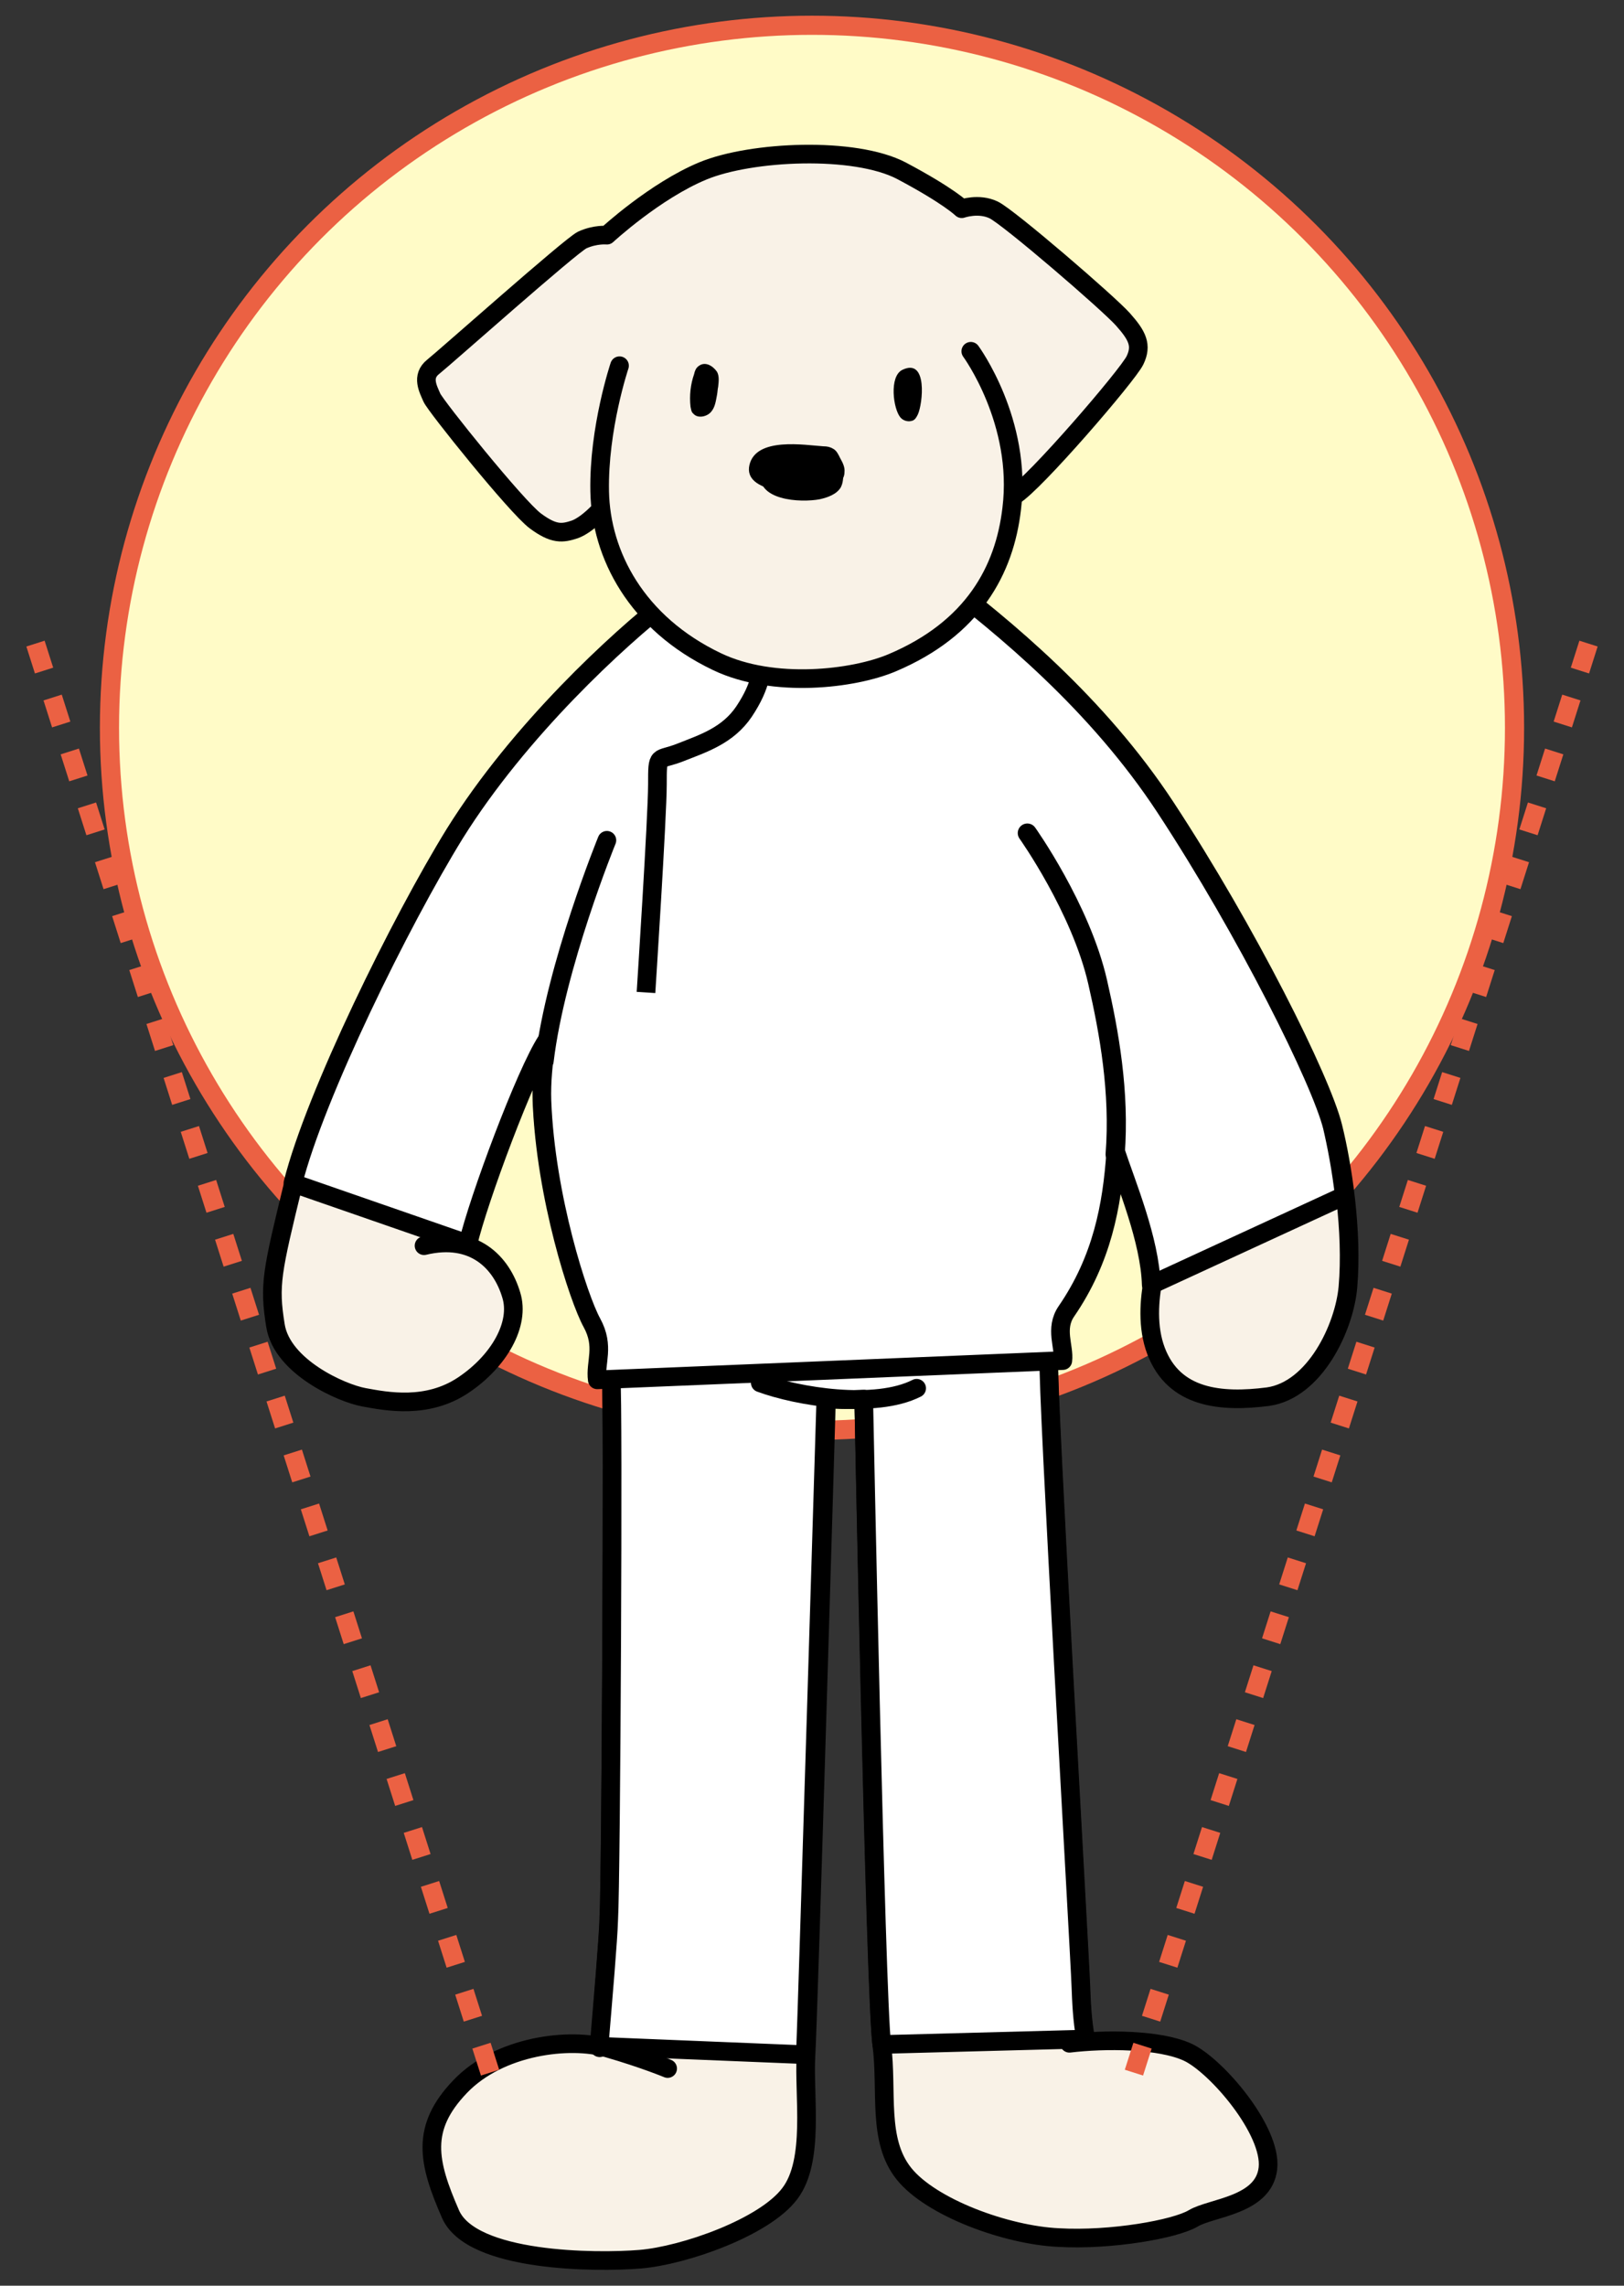
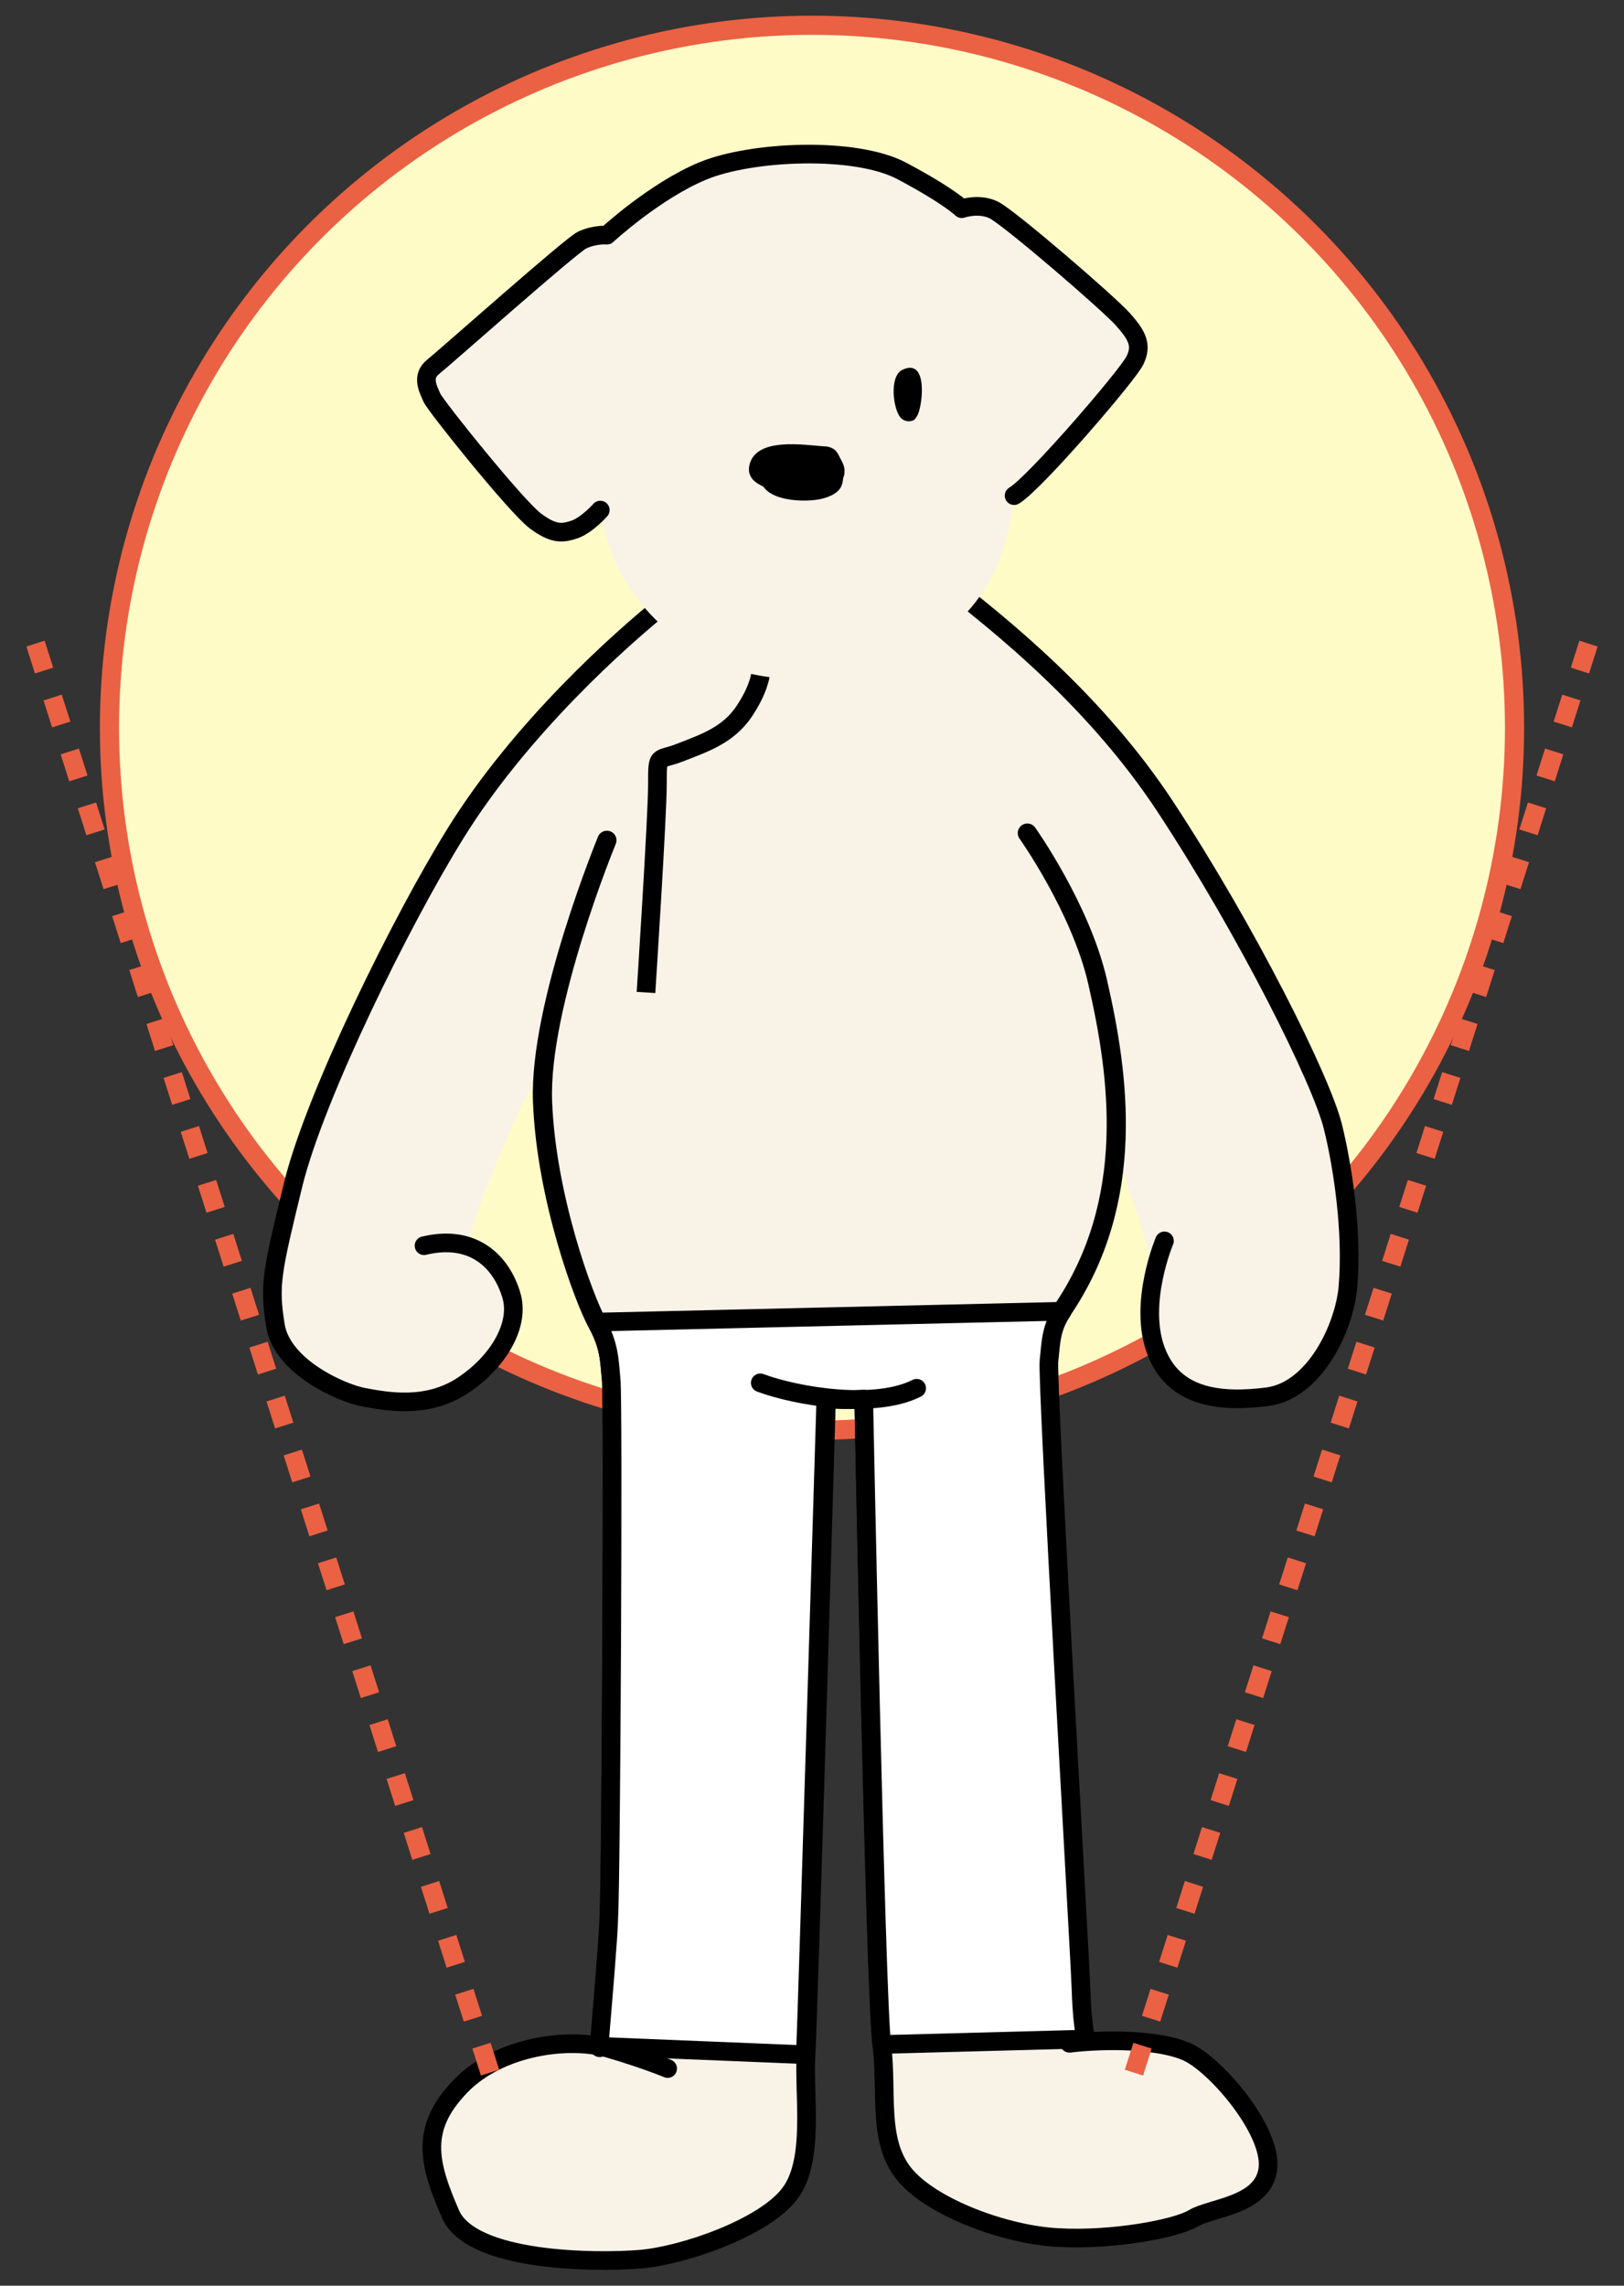
<svg xmlns="http://www.w3.org/2000/svg" version="1.1" id="レイヤー_1" x="0px" y="0px" viewBox="0 0 270 380" style="enable-background:new 0 0 270 380;" xml:space="preserve">
  <rect x="0" y="0" width="270" height="380" fill="#333333" stroke="none" />
  <style type="text/css">
	.st0{fill:#FFFBC7;stroke:#EB6143;stroke-width:3.185;stroke-linecap:round;stroke-linejoin:round;stroke-miterlimit:10;}
	.st1{fill:#F9F2E7;}
	.st2{fill:none;stroke:#000000;stroke-width:3.1;stroke-linecap:round;stroke-linejoin:round;stroke-miterlimit:10;}
	.st3{fill:none;stroke:#000000;stroke-width:3.185;stroke-linecap:round;stroke-linejoin:round;stroke-miterlimit:10;}
	.st4{fill:#FFFFFF;stroke:#000000;stroke-width:3.1;stroke-linejoin:round;stroke-miterlimit:10;}
	.st5{fill:none;stroke:#000000;stroke-width:3.1;stroke-linejoin:round;stroke-miterlimit:10;}
	.st6{fill:none;stroke:#EB6143;stroke-width:3.185;stroke-linejoin:round;stroke-miterlimit:10;stroke-dasharray:4.704;}
</style>
  <g>
    <circle class="st0" cx="135" cy="121" r="116.8" />
    <g>
      <path class="st1" d="M90.7,176.4c-0.1,0.1-0.2,0.3-0.3,0.4C90.4,177.5,90.5,178,90.7,176.4z" />
      <path class="st1" d="M221.5,187.3c-1.9-7.6-14.2-32.4-27.8-53.1c-11.3-17.2-26.7-29.9-38.3-38.7L111,99.9    c-8.1,6.3-24.6,21.4-35.4,38.7c-9,14.6-23.2,43.4-26.9,58.1c-3.7,14.8-4.1,16.9-3,23.7c1.1,6.8,10.8,11.2,14.7,11.9    c3.8,0.7,10.5,2,16.5-2c6-4,9.5-10.2,8-15c-1.1-3.5-3.5-6.7-7.3-7.9c1.6-7.1,9.2-24.8,12.8-30.5c0-0.9,0.2-2.1,0.3-0.4    c0.6,16,6.4,39.6,8.6,43.6c2.2,4,2.1,6.6,2.4,9.5c0.3,2.9-0.1,83.2-0.4,89.9c-0.2,3.4-0.9,12.6-1.6,21l1.4,0.3    c-6.2-1.8-17.9-0.5-24.5,6.4c-6.6,6.9-5.4,12.4-1.6,21.2c3.4,7.9,24.2,8,31.5,7.5c7.3-0.6,20.7-5.3,24.9-10.9    c4.2-5.6,2.3-16.3,2.7-23c0.4-6.7,3.4-109.1,3.4-109.1c2.1,0.2,4.2,0.1,6.3,0.1c0,0,1.9,99.5,3,107.3c1,7.8-0.8,15.9,3.7,21.5    c4.5,5.6,17,10.2,25.7,10.6c8.7,0.5,19.4-1.4,22.4-3.2c3-1.8,11.7-2.1,12.4-8.3c0.7-6.3-8.6-17.1-13.3-19.3    c-3.9-1.8-10.9-2.1-16.6-1.8c-0.6-3.3-1.1-6.8-1.2-9.3c-0.2-5.8-5.9-101.3-5.3-104.6c0.7-3.3,0.2-4.7,2.2-7.6    c5.8-8.4,8.2-17.4,8.9-26.1c1.7,5.2,5.7,14.3,6,21.8c-0.6,3.4-0.7,7.4,0.6,11c3,7.9,10.8,8.6,18.6,7.6s12.7-11.4,13.3-18.2    C224.8,204.7,223.1,193.7,221.5,187.3z" />
      <path class="st2" d="M70.5,207.1c8.3-2,12.9,2.8,14.5,8.2c1.5,4.8-2,11-8,15c-6,4-12.7,2.7-16.5,2c-3.8-0.7-13.6-5.1-14.7-11.9    c-1.1-6.8-0.6-8.9,3-23.7c3.7-14.8,17.9-43.6,26.9-58.1c10.7-17.3,27.3-32.3,35.4-38.7l44.4-4.4c11.6,8.8,27,21.5,38.3,38.7    c13.6,20.7,25.9,45.4,27.8,53.1c1.6,6.4,3.3,17.4,2.5,26.7c-0.6,6.7-5.5,17.1-13.3,18.2c-7.8,1-15.6,0.3-18.6-7.6    c-3-7.9,1.4-18.3,1.4-18.3" />
      <path class="st3" d="M170.8,138.5c0,0,8.9,12.5,11.7,24.8c3.5,15.3,6.6,36.3-6,54.7c-2,2.9-1.9,5.8-2.2,8.2    c-0.4,3.4,5.1,98.2,5.3,104c0.1,2.5,0.2,5.6,0.8,8.8" />
      <path class="st3" d="M126.4,229.9c6.2,2.3,19.1,4.4,26,0.9" />
      <path class="st2" d="M143.6,232.7c0,0,1.9,99.4,3,107.2c1,7.8-0.8,15.9,3.7,21.5c4.5,5.6,17,10.2,25.7,10.6    c8.7,0.5,19.4-1.4,22.4-3.2c3-1.8,11.7-2.1,12.4-8.3c0.7-6.3-8.6-17.1-13.3-19.3c-4.7-2.2-13.9-2.2-19.7-1.5" />
      <path class="st2" d="M137.4,232.9c0,0-3,102.1-3.4,108.8c-0.4,6.7,1.5,17.5-2.7,23c-4.2,5.6-17.6,10.3-24.9,10.9s-28,0.5-31.5-7.5    c-3.8-8.7-5-14.3,1.6-21.2s18.3-8.2,24.5-6.4c6.2,1.8,10,3.4,10,3.4" />
      <path class="st3" d="M100.9,139.7c0,0-11.3,27.4-10.7,43.4s6.9,32.9,9.1,36.9c2.2,4,2.1,6.6,2.4,9.5c0.3,2.9-0.1,83.2-0.4,89.9    c-0.2,3.4-0.9,12.6-1.6,21" />
      <path class="st4" d="M176.6,218c-2,2.9-1.9,5.8-2.2,8.2c-0.4,3.4,5.1,98.2,5.3,104c0.1,2.5,0.2,5.6,0.8,8.8l-33.9,0.9    c-1-7.8-3-107.3-3-107.3c-2,0.1-4.2,0.2-6.3-0.1c0,0-3.1,102.4-3.4,109.1l-34.3-1.4c0.7-8.4,1.5-17.6,1.6-21    c0.4-6.7,0.8-87,0.4-89.9c-0.3-2.9-0.2-5.5-2.4-9.5L176.6,218z" />
      <path class="st3" d="M143.6,232.7" />
      <path class="st2" d="M126.4,229.9c6.2,2.3,19.1,4.4,26,0.9" />
-       <path class="st4" d="M176.7,226.2c0.3-2.3-1.4-5.3,0.6-8.2c5.9-8.6,7.6-17.5,8.2-26.5c1.7,5.2,5.7,14.7,5.9,22.1l32.1-14.8    c-0.5-4.4-1.3-8.5-2-11.5c-1.9-7.6-14.2-32.4-27.8-53.1c-11.3-17.2-26.7-29.9-38.3-38.7L111,99.9c-8.1,6.3-24.6,21.4-35.4,38.7    c-9,14.6-23.2,43.4-26.9,58.1l29.1,10.1c1.7-7.3,9.6-28.5,13.1-33.8c-0.6,3.6-0.9,7-0.8,10c0.6,16,6.1,32.9,8.3,36.9    c2.2,4,0.5,6.6,0.9,9.5L176.7,226.2z" />
-       <path class="st3" d="M170.8,138.5c0,0,8.9,12.5,11.7,24.8c1.9,8.3,3.7,18.3,2.9,28.6" />
-       <path class="st2" d="M100.9,139.7c0,0-8.5,20.8-10.4,36.7" />
      <path class="st5" d="M107.4,165c0,0,1.9-29.3,1.9-34.6c0-5.3,0-3.8,3.8-5.3c3.8-1.5,7.9-2.8,10.6-6.8c3-4.5,3-7.2,3-9.5    s0-2.4,0-2.4" />
      <path class="st1" d="M186.7,53c-2.3-2.7-19-17-21.5-18.2c-2.5-1.2-5.3-0.2-5.3-0.2s-2.2-2.1-10-6.3c-7.8-4.1-25-3.3-33,0    c-8,3.3-16,10.7-16,10.7s-2.1,0.2-4.1,0.8C94.8,40.5,73.9,59.5,72,61c-2,1.6-0.8,3.7-0.2,5.1c0.6,1.4,14.1,18.2,17.2,20.5    c3.1,2.3,4.5,2.1,6.6,1.4c1.8-0.7,3.8-2.7,4.3-3.3c1.2,9.7,7.2,19.6,19.3,25.4c9.4,4.5,22.7,2.9,29.1,0.2    c13.5-5.7,18.7-15.4,19.9-25.6c0.1-0.8,0.1-1.5,0.2-2.2c5.8-5.1,19.2-20.4,20.1-22.6C189.8,57.3,189,55.8,186.7,53z" />
      <g>
-         <path class="st2" d="M103,60.8c0,0-3.5,10.4-3.3,20.9s6.1,21.9,19.5,28.3c9.4,4.5,22.7,2.9,29.1,0.2     c13.5-5.7,18.7-15.4,19.9-25.6c1.8-14.5-6.8-26.2-6.8-26.2" />
        <path class="st2" d="M168.6,82.4c3.3-1.9,18.9-20,20.1-22.5c1.2-2.5,0.4-4.1-2-6.8s-19-17-21.5-18.2s-5.3-0.2-5.3-0.2     s-2.1-2.1-10-6.3c-7.8-4.1-25-3.3-33,0s-16,10.7-16,10.7s-1.9-0.2-4.1,0.8C94.9,40.8,73.9,59.5,72,61c-2,1.6-0.8,3.7-0.2,5.1     c0.6,1.4,14.1,18.2,17.2,20.5s4.5,2.1,6.6,1.4c2.1-0.8,4.2-3.2,4.2-3.2" />
      </g>
-       <path d="M116.1,60.9c-0.4,0.3-0.6,0.8-0.7,1.3c-0.6,1.7-0.8,3.6-0.6,5.4c0.1,0.4,0.1,0.9,0.5,1.2c0.7,0.8,2.2,0.5,2.9-0.3    c0.7-0.8,0.8-1.8,1-2.8c0.1-0.5,0.1-1,0.2-1.4c0.1-0.9,0.2-1.8-0.2-2.5C118.5,60.8,117.2,60,116.1,60.9z" />
      <path d="M149.7,69.4c0.5,0.6,1.4,0.8,2.1,0.5c0.4-0.2,0.6-0.6,0.8-1c0.8-1.7,1.7-9.5-2.6-7.4C147.8,62.6,148.5,68,149.7,69.4z" />
      <path d="M136.9,74.2c0.6,0,1.1,0.1,1.6,0.4c0.6,0.3,0.9,1,1.2,1.6c0.4,0.7,0.8,1.5,0.7,2.3c0,1.1-0.8,2-1.8,2.5    c-0.9,0.5-2,0.7-3.1,0.8c-2.6,0.3-12,0.2-10.9-4.5C125.7,72.6,133.8,74,136.9,74.2z" />
      <path d="M136.3,83c1.3-0.3,2.8-0.8,3.5-2c0.5-1,0.4-2.1,0.3-3.2c-0.1-0.5-0.1-1-0.4-1.5c-0.3-0.4-0.9-0.6-1.5-0.8    c-3.1-0.8-10.8-1.9-11.7,2.6C125.3,83.3,133.2,83.6,136.3,83z" />
    </g>
    <line class="st6" x1="264.1" y1="107" x2="188.2" y2="345.6" />
    <line class="st6" x1="5.9" y1="107" x2="81.8" y2="345.6" />
  </g>
</svg>